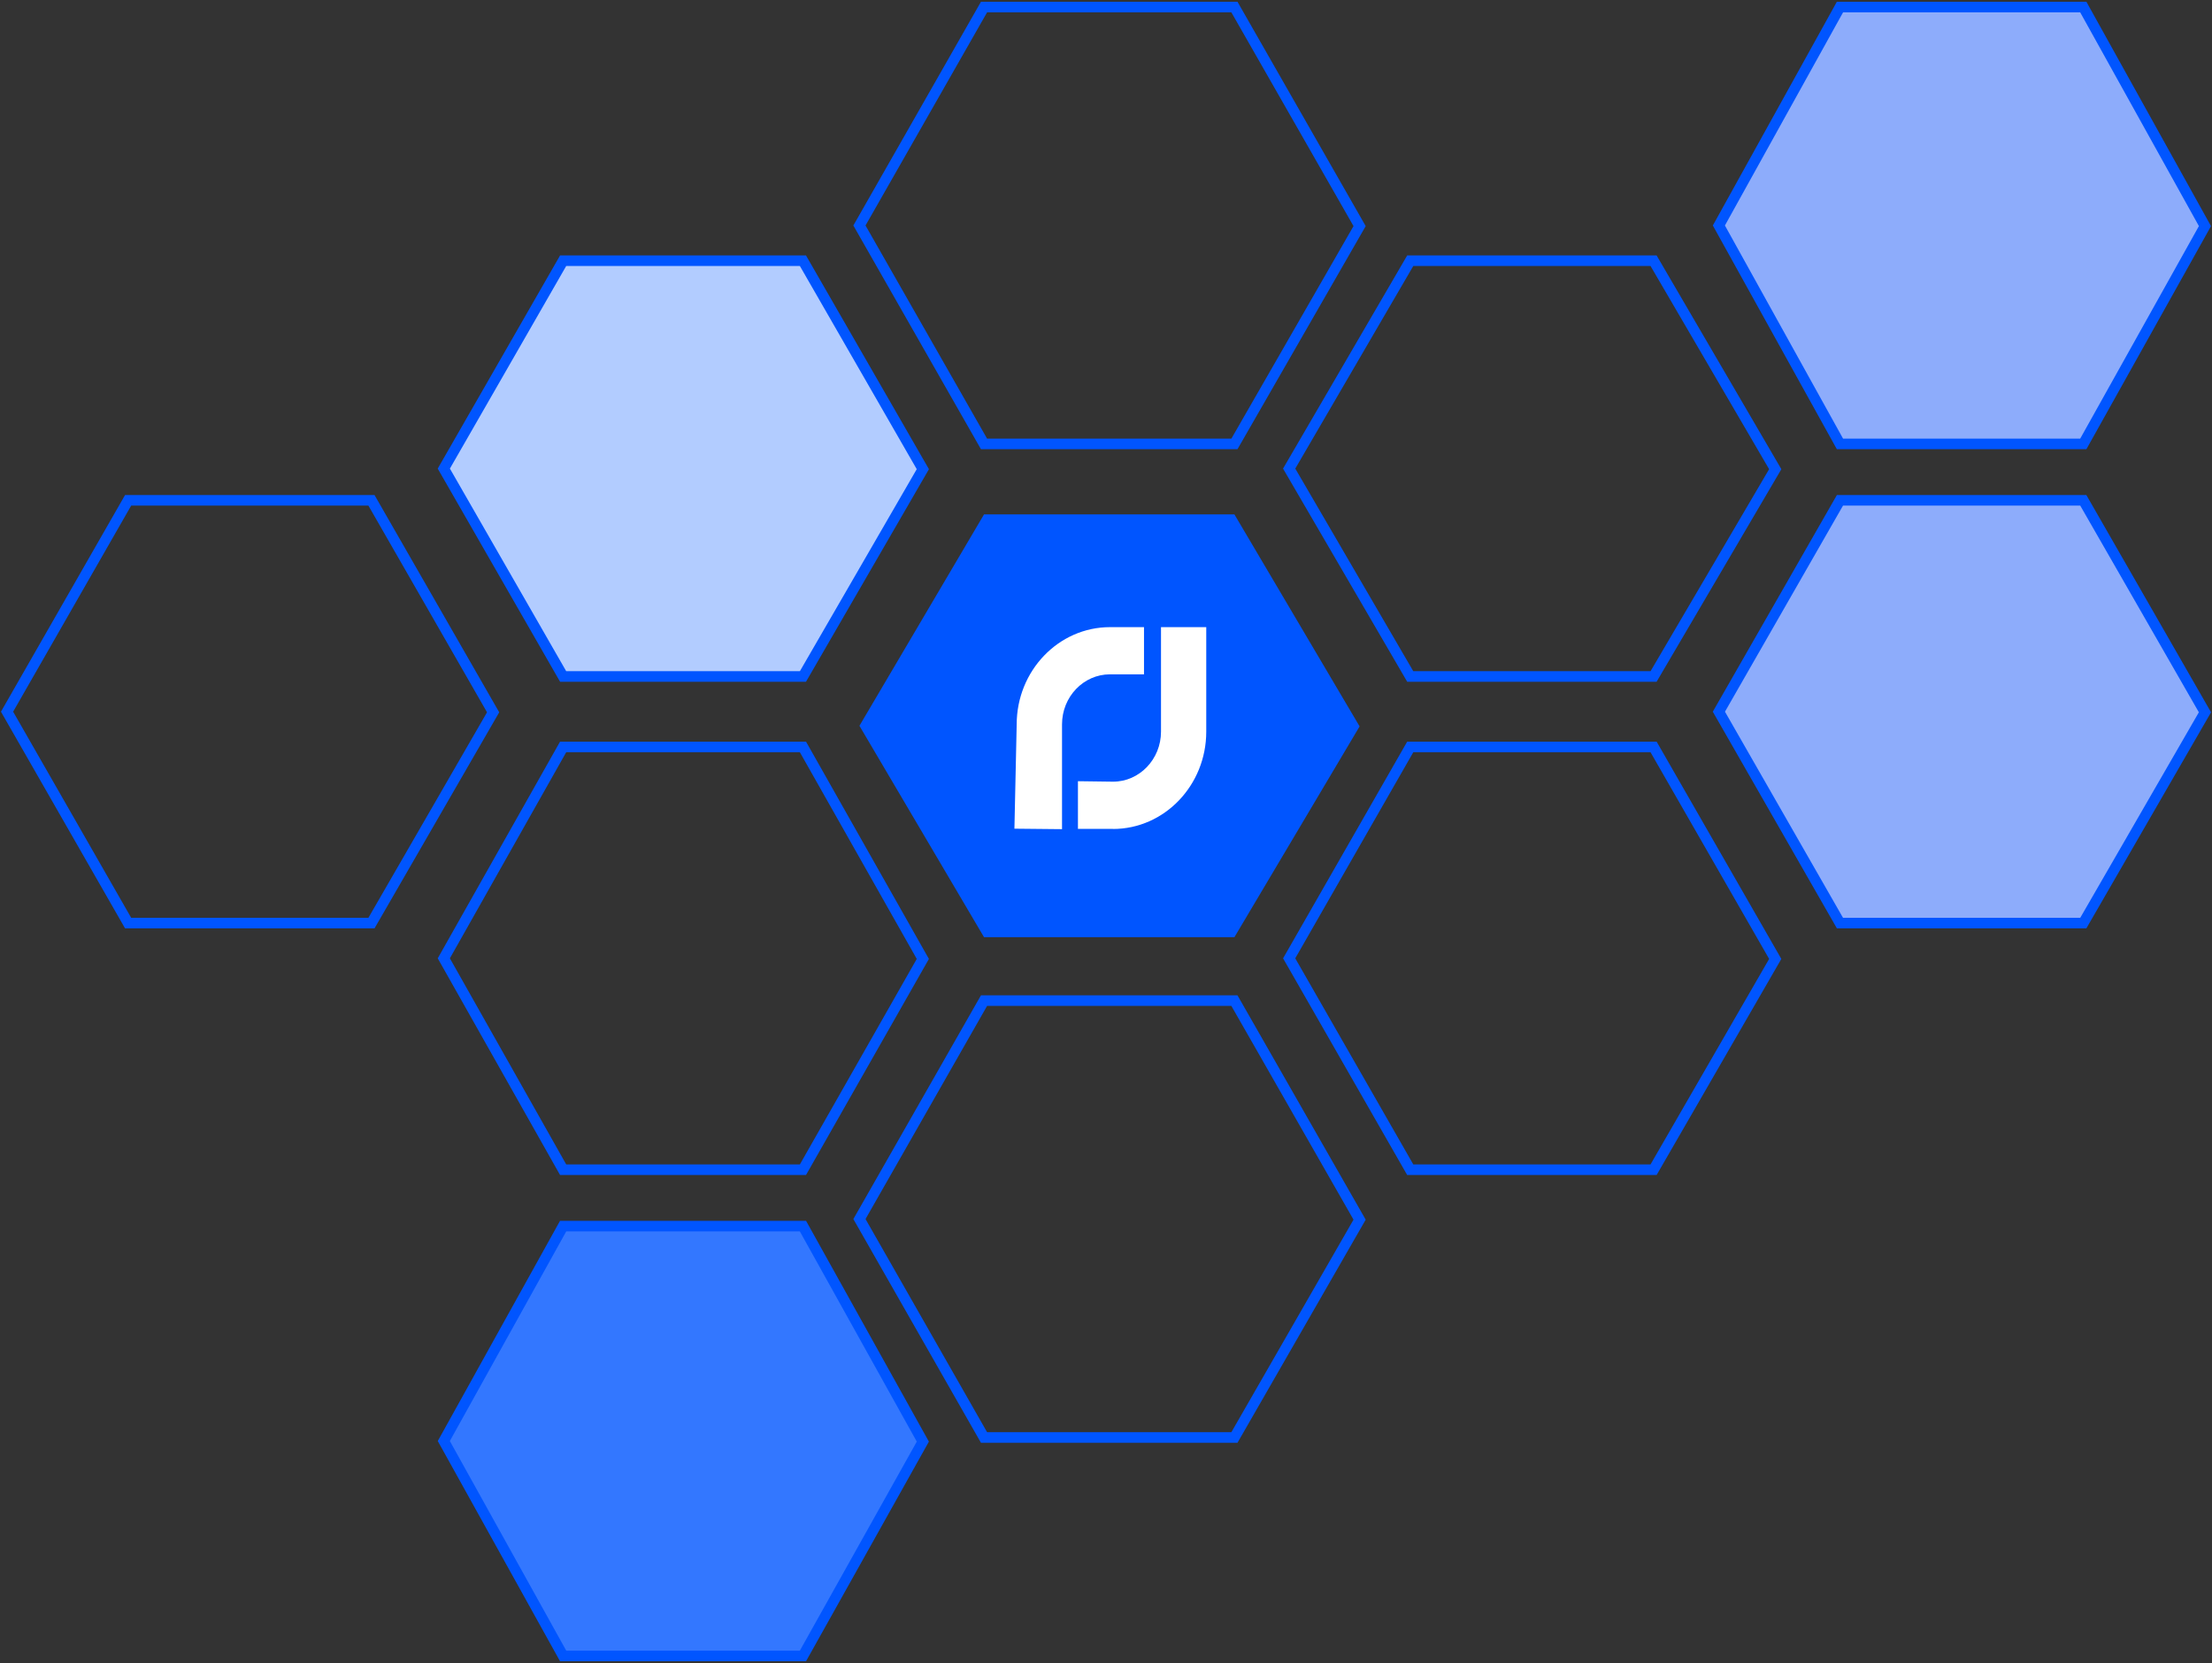
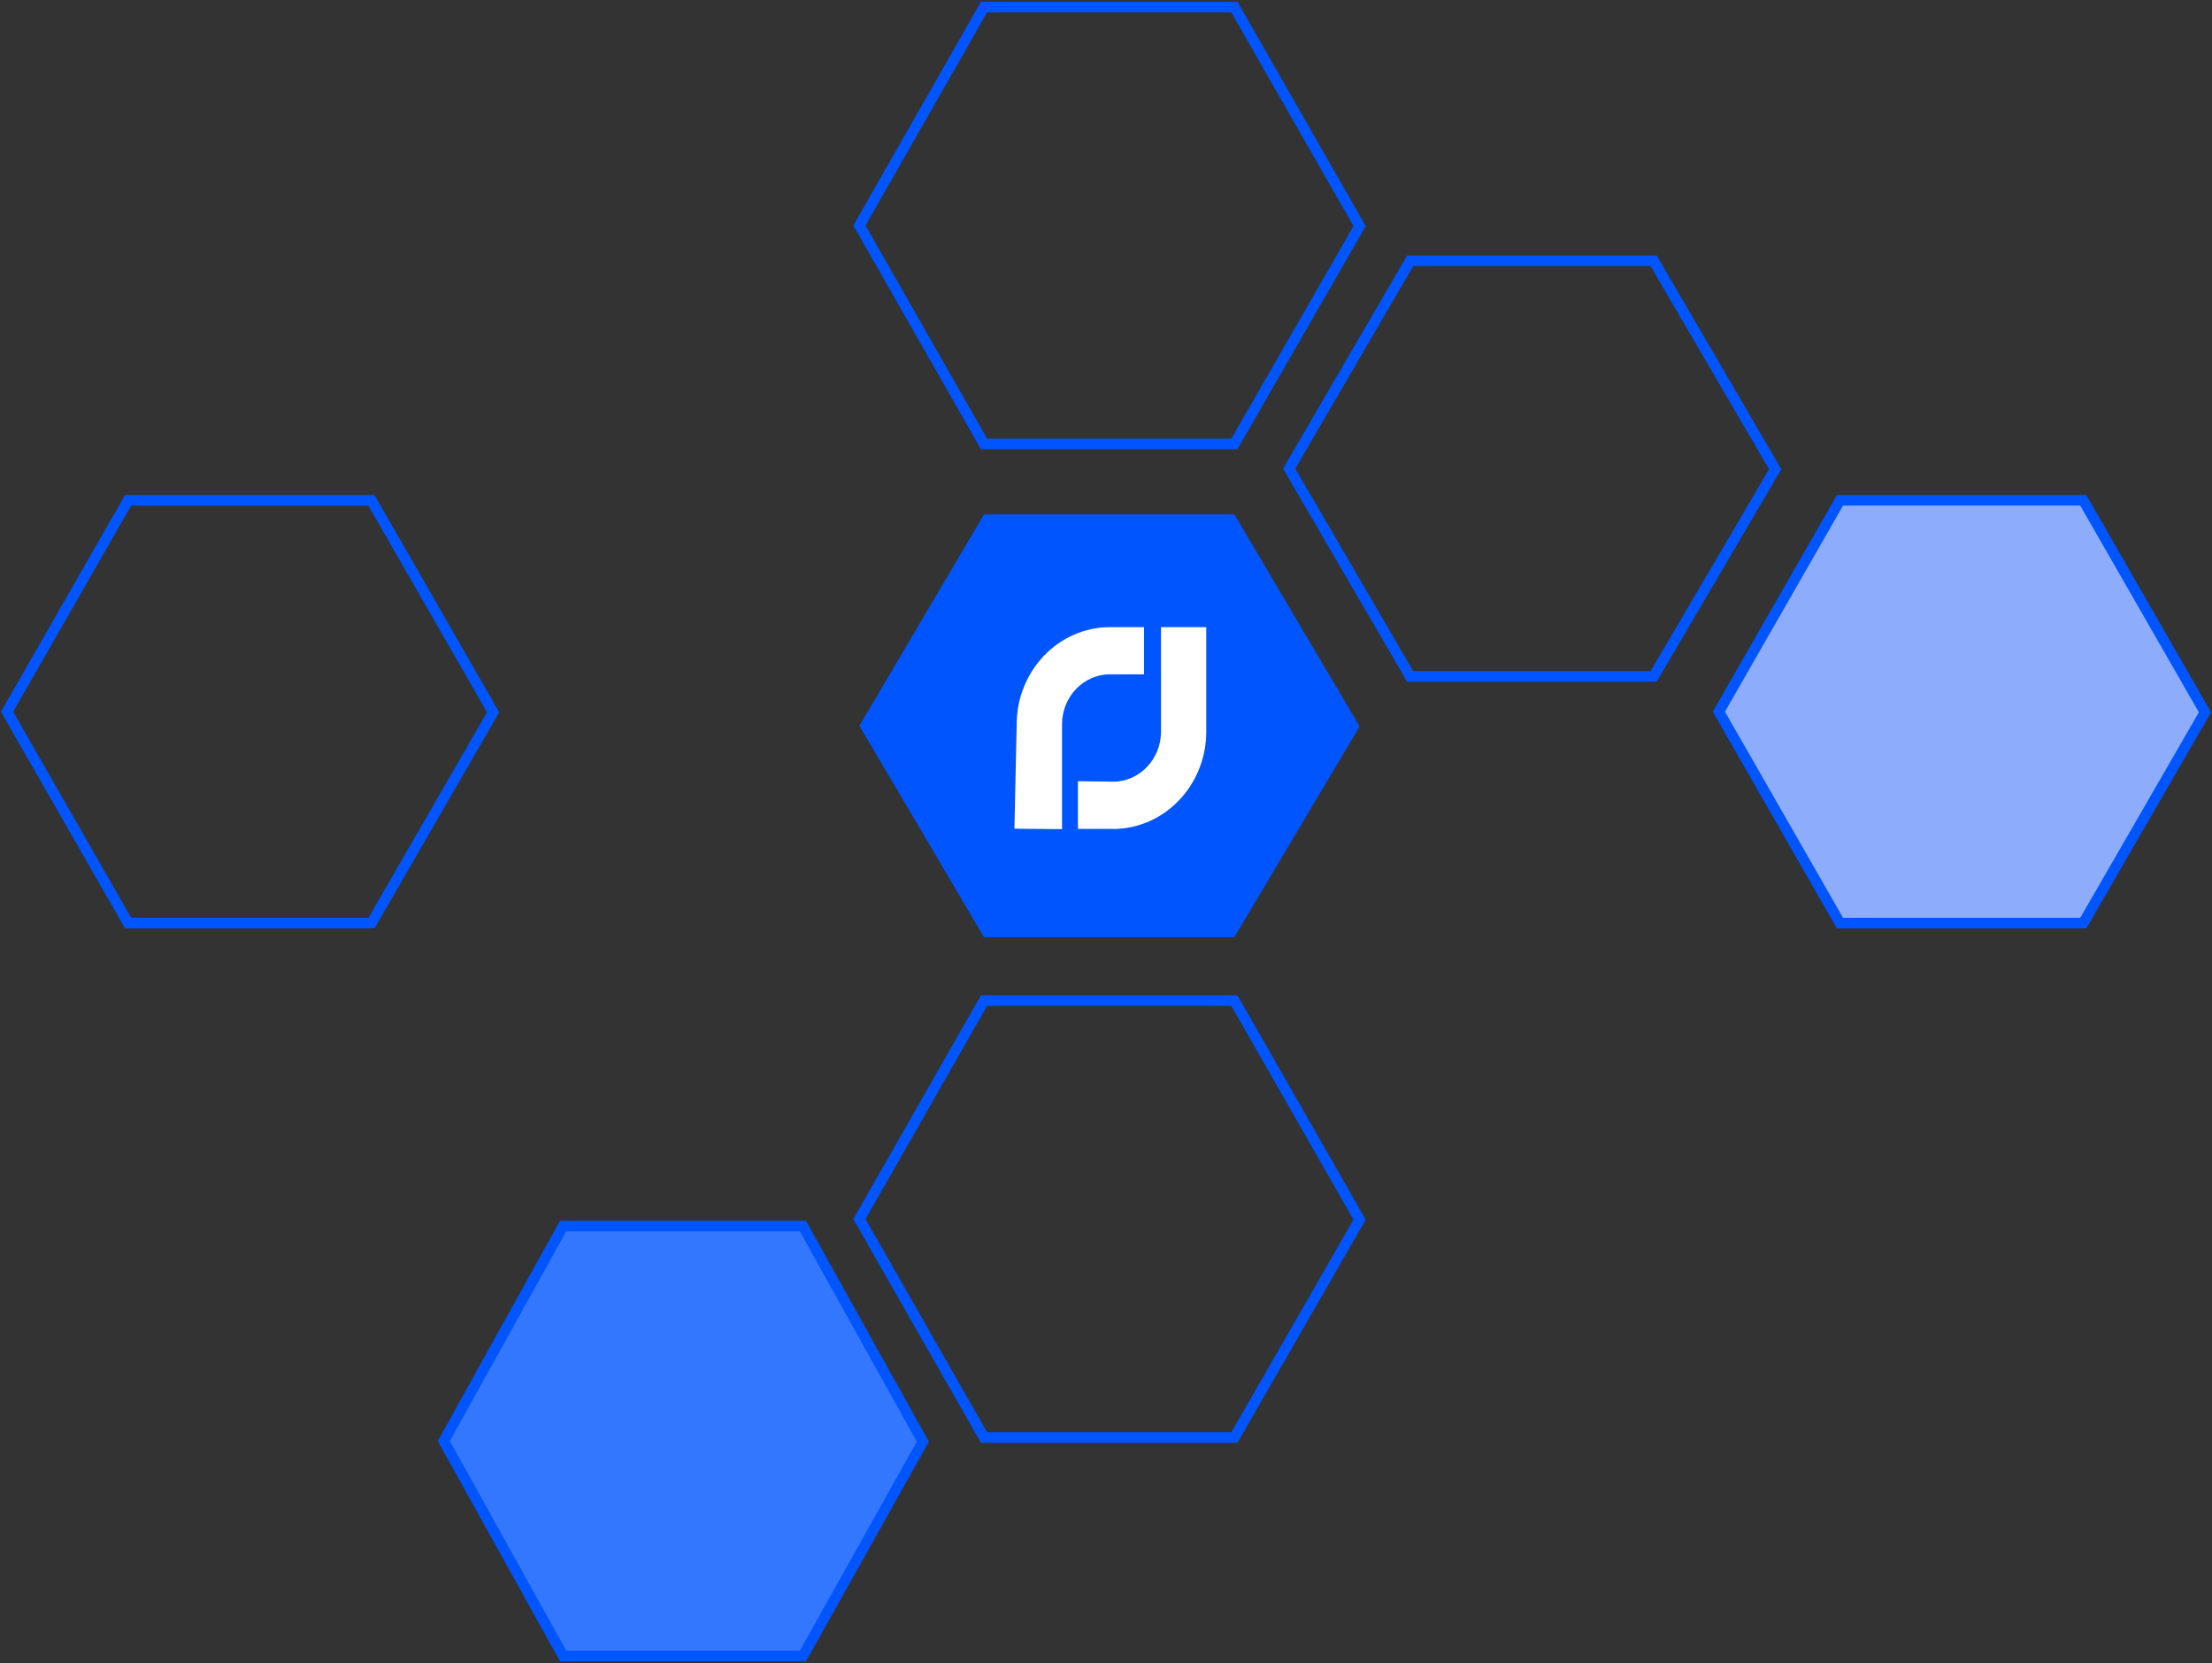
<svg xmlns="http://www.w3.org/2000/svg" width="314" height="236" viewBox="0 0 314 236" fill="none">
  <rect x="0" y="0" width="314" height="236" fill="#333333" stroke="none" />
  <path d="M261.188 71H295.729L313 101.084L295.729 131H261.188L244 101L261.188 71Z" fill="#8DACFB" stroke="#0055FF" stroke-width="1.5" stroke-miterlimit="10" />
-   <path d="M261.188 1H295.729L313 32.087L295.729 63H261.188L244 32L261.188 1Z" fill="#8DACFB" stroke="#0055FF" stroke-width="1.5" stroke-miterlimit="10" />
  <path d="M200.188 37H234.729L252 66.582L234.729 96H200.188L183 66.5L200.188 37Z" stroke="#0055FF" stroke-width="1.5" stroke-miterlimit="10" />
  <path d="M139.686 1H175.229L193 32.087L175.229 63H139.686L122 32L139.686 1Z" stroke="#0055FF" stroke-width="1.5" stroke-miterlimit="10" />
  <path d="M139.686 73H175.229L193 103.084L175.229 133H139.686L122 103L139.686 73Z" fill="#0055FF" />
-   <path d="M200.188 106H234.729L252 136.084L234.729 166H200.188L183 136L200.188 106Z" stroke="#0055FF" stroke-width="1.5" stroke-miterlimit="10" />
  <path d="M139.686 142H175.229L193 173.087L175.229 204H139.686L122 173L139.686 142Z" stroke="#0055FF" stroke-width="1.5" stroke-miterlimit="10" />
  <path d="M79.939 174H113.98L131 204.585L113.98 235H79.939L63 204.5L79.939 174Z" fill="#3377FF" stroke="#0055FF" stroke-width="1.5" stroke-miterlimit="10" />
  <path d="M18.188 71H52.729L70 101.084L52.729 131H18.188L1 101L18.188 71Z" stroke="#0055FF" stroke-width="1.5" stroke-miterlimit="10" />
-   <path d="M79.939 106H113.98L131 136.084L113.98 166H79.939L63 136L79.939 106Z" stroke="#0055FF" stroke-width="1.5" stroke-miterlimit="10" />
-   <path d="M79.939 37H113.98L131 66.582L113.98 96H79.939L63 66.5L79.939 37Z" fill="#B2CCFF" stroke="#0055FF" stroke-width="1.5" stroke-miterlimit="10" />
  <path fill-rule="evenodd" clip-rule="evenodd" d="M144 117.602L150.745 117.669L150.758 117.655V102.798C150.758 98.878 153.809 95.697 157.568 95.697H162.395V89H157.568C150.269 89 144.322 95.187 144.322 102.811L144 117.602ZM153.017 117.629H157.998L157.986 117.642C165.297 117.642 171.231 111.441 171.231 103.831V89H164.808V103.831C164.808 107.737 161.757 110.931 157.998 110.931L153.017 110.864V117.629Z" fill="white" />
</svg>